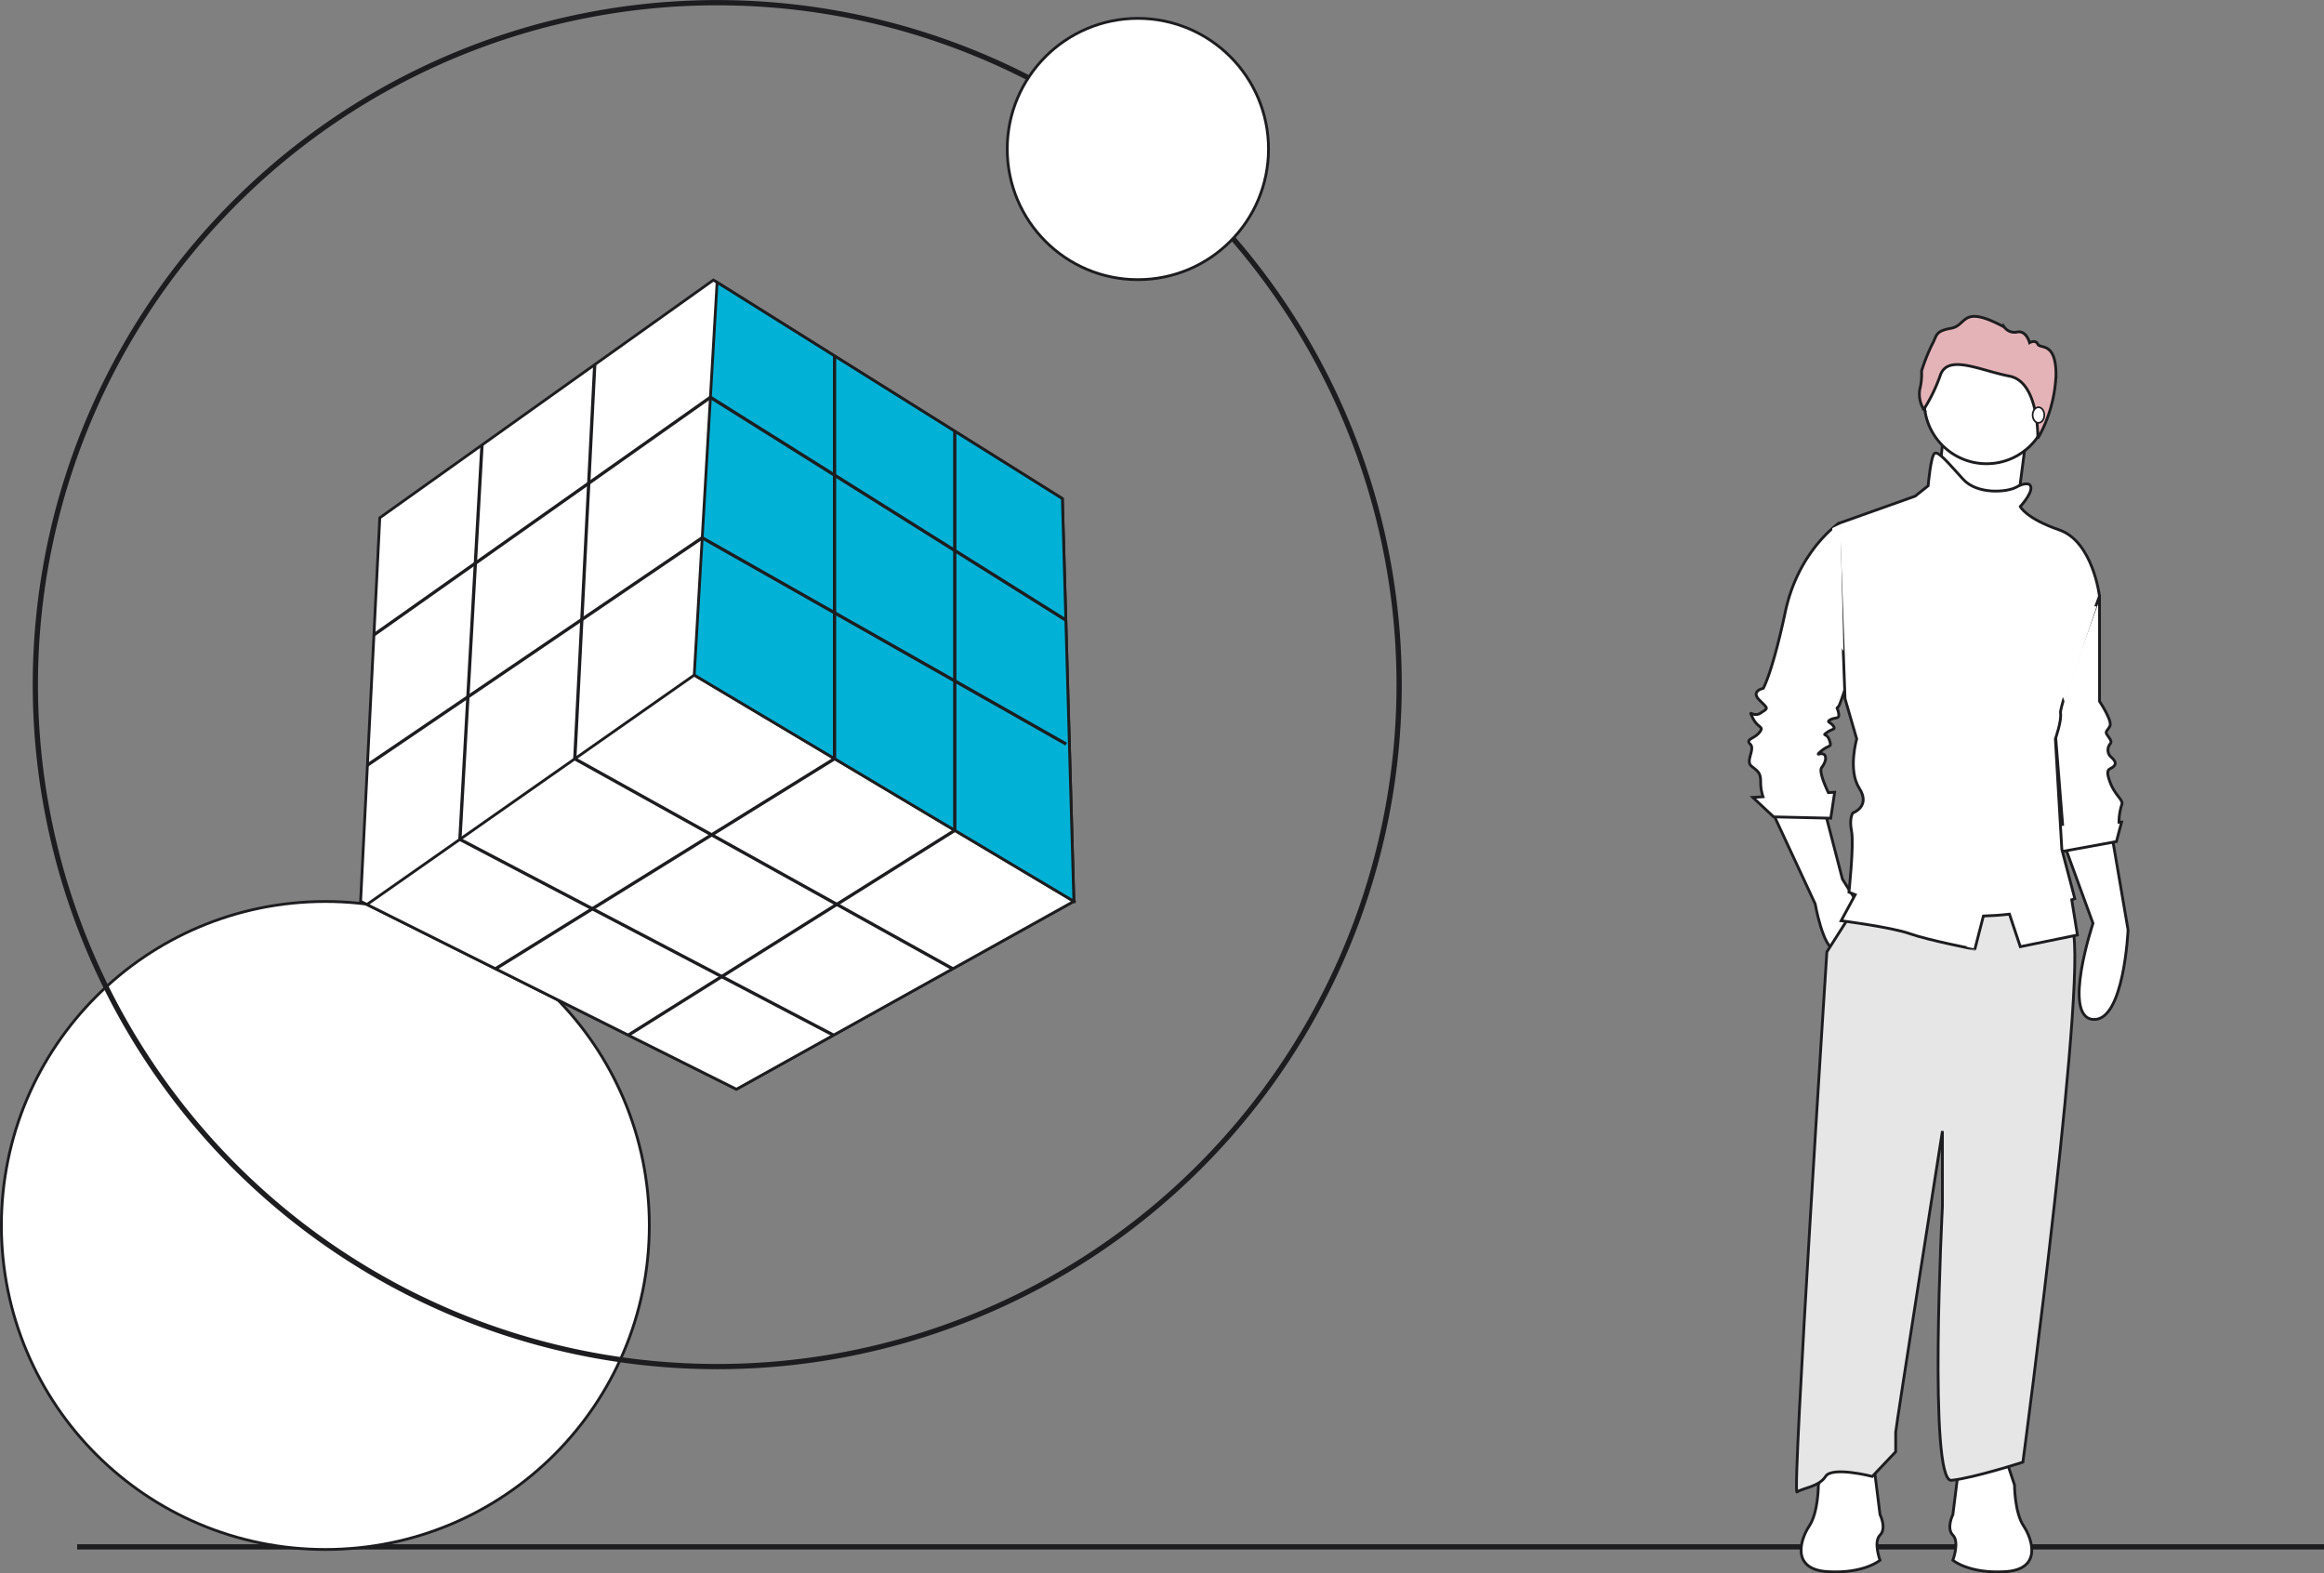
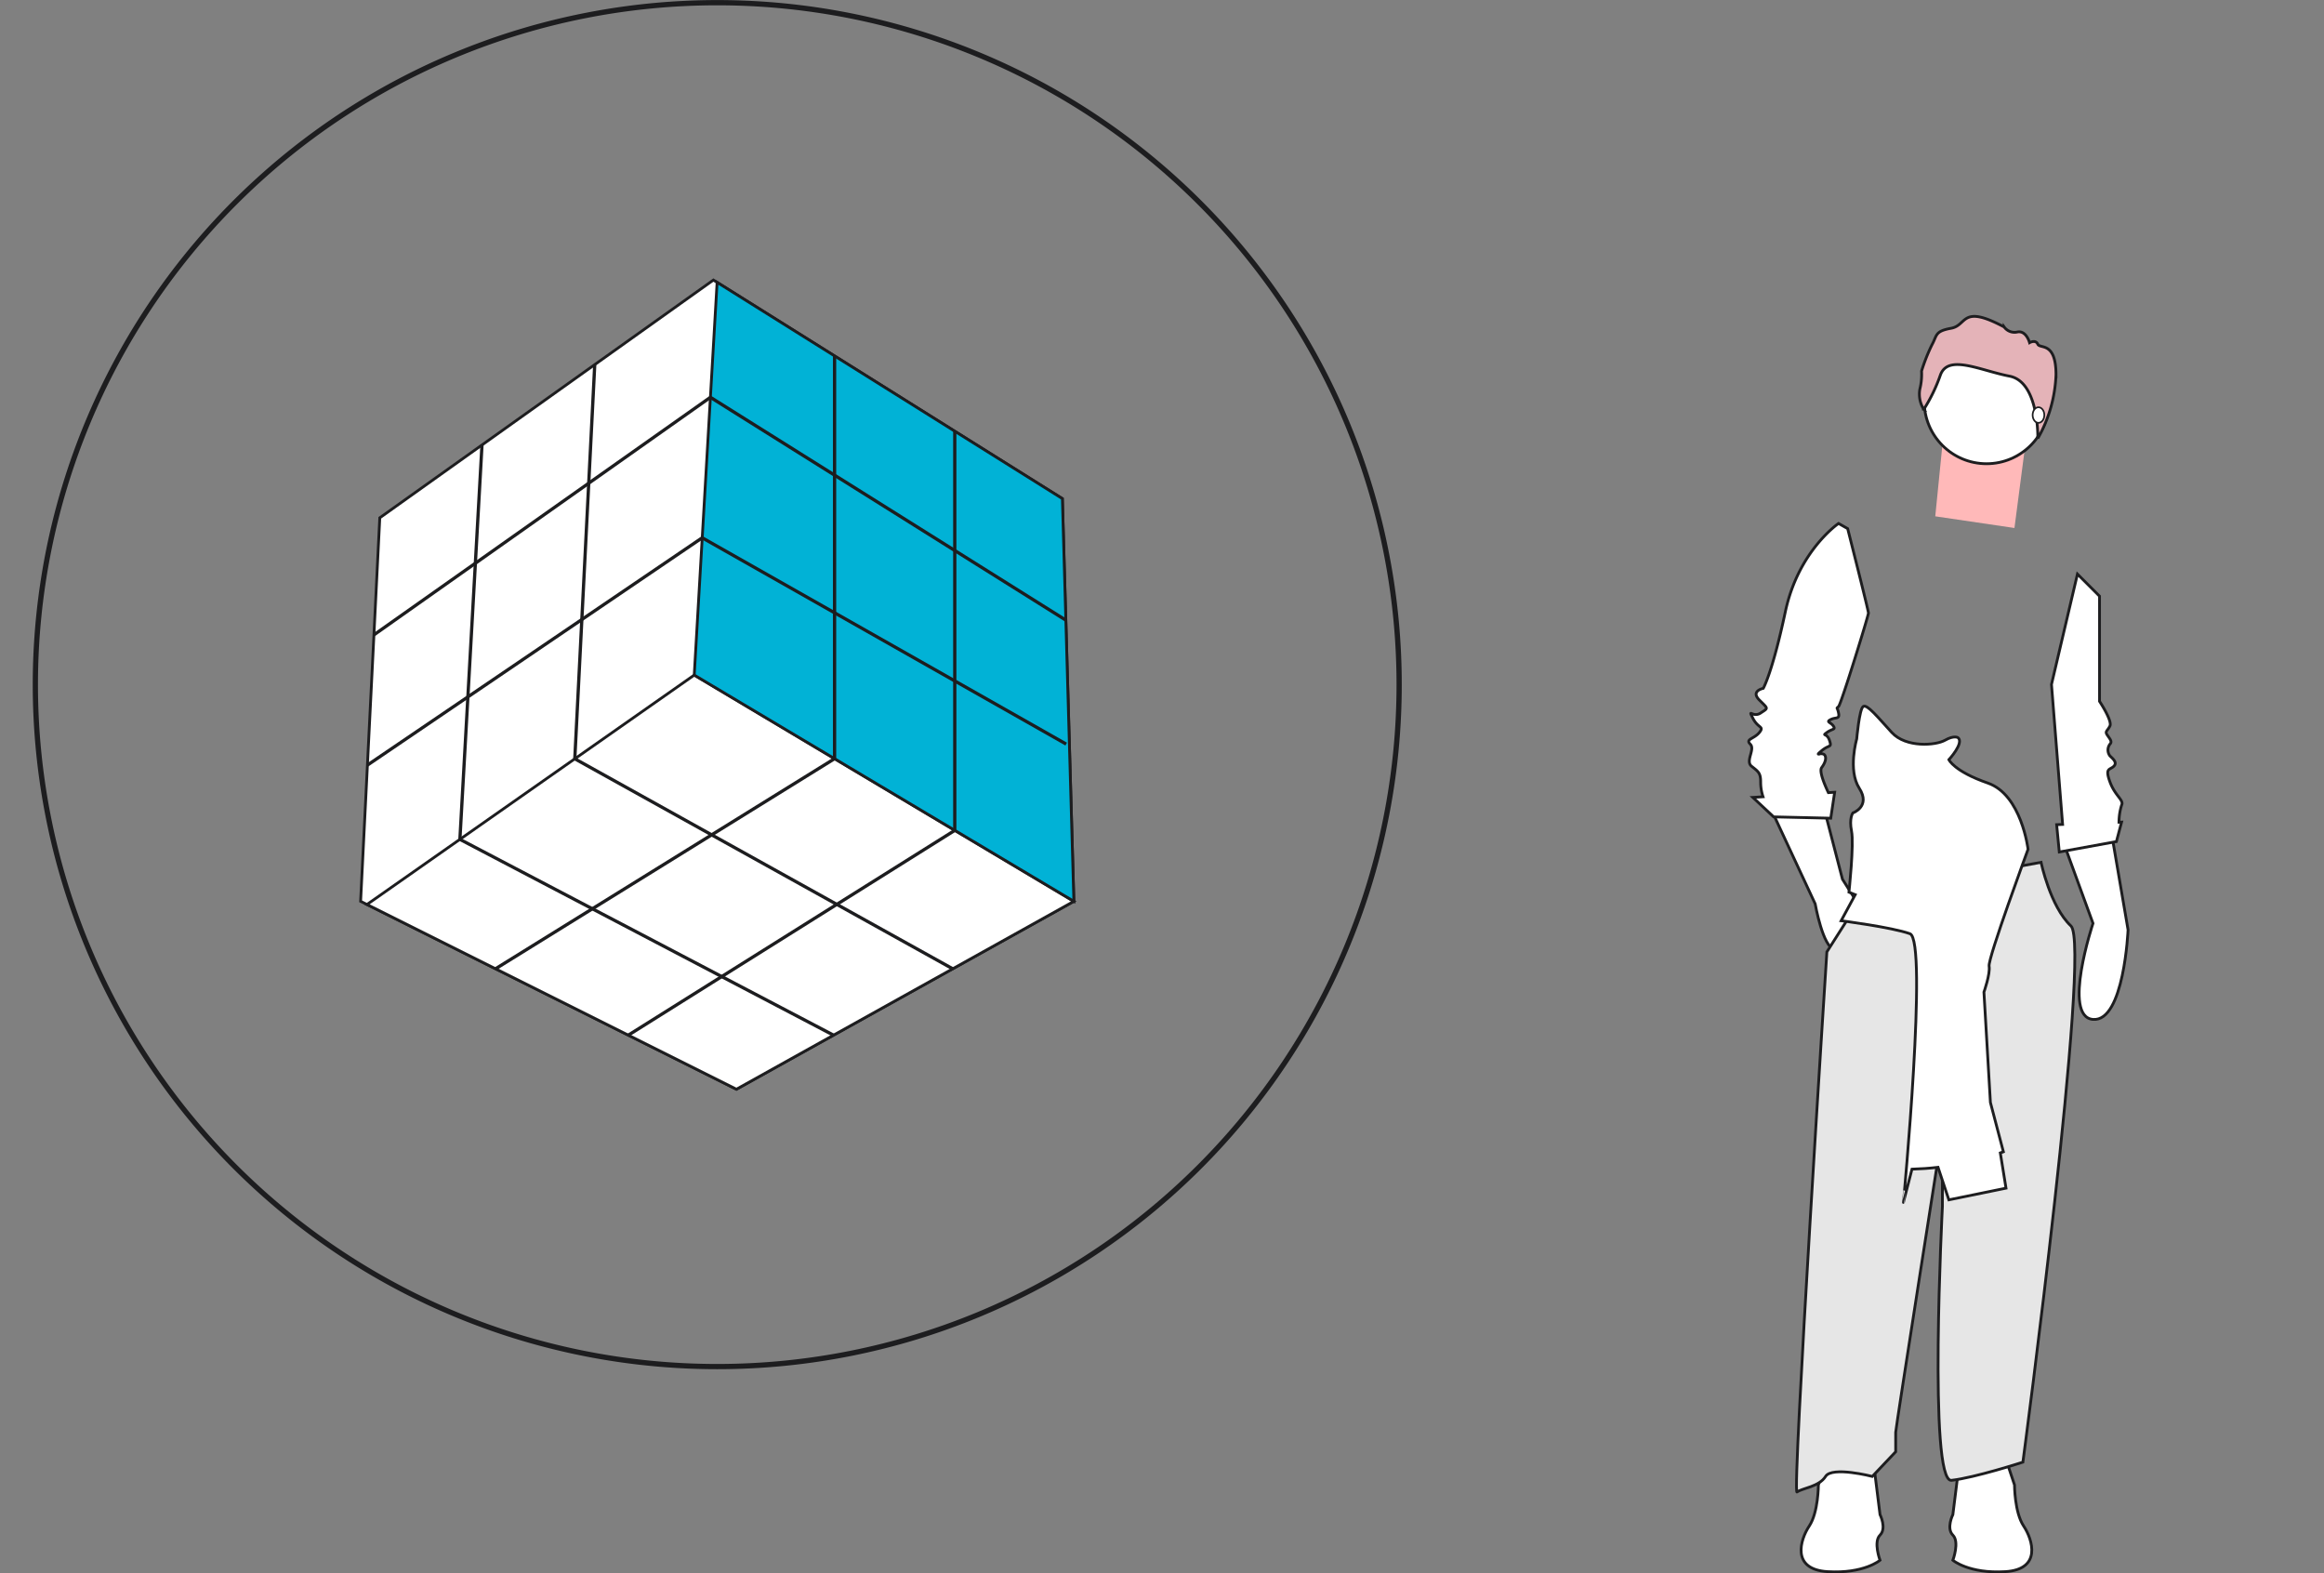
<svg xmlns="http://www.w3.org/2000/svg" width="417.694" height="282.76" viewBox="0 0 417.694 282.76">
  <rect x="0" y="0" width="417.694" height="282.76" fill="#808080" stroke="none" />
  <g id="undraw_solution_mindset_34bi" transform="translate(0.25 0.033)">
-     <rect id="Rectangle_7496" data-name="Rectangle 7496" width="403.827" height="0.939" transform="translate(13.617 277.495)" fill="#1d1d1f" />
    <path id="Path_19760" data-name="Path 19760" d="M947.528,737.951l1.641,4.923s0,4.923,1.641,7.384,3.282,7.795-3.282,8.2-9.436-2.051-9.436-2.051,1.231-3.282,0-4.513,0-3.692,0-3.692l1.231-9.846Z" transform="translate(-587.351 -476.038)" fill="#fff" stroke="#1d1d1f" stroke-width="0.5" />
    <path id="Path_19761" data-name="Path 19761" d="M878.51,737.951l-1.641,4.923s0,4.923-1.641,7.384-3.282,7.795,3.282,8.2,9.436-2.051,9.436-2.051-1.231-3.282,0-4.513,0-3.692,0-3.692l-1.231-9.846Z" transform="translate(-550.3 -476.038)" fill="#fff" stroke="#1d1d1f" stroke-width="0.5" />
-     <circle id="Ellipse_672" data-name="Ellipse 672" cx="58.226" cy="58.226" r="58.226" transform="translate(0 161.982)" fill="#fff" stroke="#1d1d1f" stroke-width="0.5" />
    <path id="Path_19737" data-name="Path 19737" d="M238.453,359.032A123.027,123.027,0,1,1,325.446,323a123.027,123.027,0,0,1-86.993,36.032Zm0-245.113A122.087,122.087,0,1,0,360.54,236.006,122.087,122.087,0,0,0,238.453,113.919Z" transform="translate(-109.792 -112.998)" fill="#1d1d1f" />
    <path id="Path_19738" data-name="Path 19738" d="M282.241,231.7l-.014.007-60.636,33.764-66.4-33.2-1.144-.572,3.446-68.92,59.961-42.731.662.414,62.056,38.871Z" transform="translate(-89.484 -69.753)" fill="#fff" stroke="#1d1d1f" stroke-width="0.5" />
    <path id="Path_19739" data-name="Path 19739" d="M283.813,330.094l-60.636,33.764-66.4-33.2L215.6,289.424Z" transform="translate(-91.07 -168.138)" fill="#fff" stroke="#1d1d1f" stroke-width="0.5" />
    <path id="Path_19740" data-name="Path 19740" d="M365.343,232.274l-68.231-40.663,4.108-70.574,62.056,38.871Z" transform="translate(-172.586 -70.326)" fill="#01b2d6" stroke="#1d1d1f" stroke-width="0.5" />
    <path id="Path_19741" data-name="Path 19741" d="M159.7,212.772l-.337-.477,60.63-42.8L284.04,209.65l-.31.495L220.01,170.2Z" transform="translate(-92.57 -98.477)" fill="#1d1d1f" />
    <path id="Path_19742" data-name="Path 19742" d="M156.907,271.18l-.328-.483L216.9,229.743l.158.09,65.417,37.075-.288.508L216.929,230.43Z" transform="translate(-90.954 -133.471)" fill="#1d1d1f" />
    <path id="Path_19743" data-name="Path 19743" d="M211.85,262.978l-.308-.5,60.795-37.671V152.594h.584v72.542Z" transform="translate(-122.881 -88.657)" fill="#1d1d1f" />
    <path id="Path_19744" data-name="Path 19744" d="M268.779,293.661l-.31-.495,58.538-36.716V184.879h.584v71.895Z" transform="translate(-155.948 -107.41)" fill="#1d1d1f" />
    <path id="Path_19745" data-name="Path 19745" d="M313.256,265.127,245.176,227.3l.01-.182,3.584-70.838.583.03-3.575,70.656,67.762,37.65Z" transform="translate(-142.418 -90.798)" fill="#1d1d1f" />
    <path id="Path_19746" data-name="Path 19746" d="M263.211,297.078,195.9,261.8l.01-.187,3.968-70.873.583.033L196.5,261.46l66.983,35.1Z" transform="translate(-113.791 -110.816)" fill="#1d1d1f" />
-     <circle id="Ellipse_673" data-name="Ellipse 673" cx="23.478" cy="23.478" r="23.478" transform="translate(180.783 3.269)" fill="#fff" stroke="#1d1d1f" stroke-width="0.5" />
    <path id="Path_19747" data-name="Path 19747" d="M986.137,471.225l5.366,14.7s-5.6,16.8,0,17.267,6.3-16.1,6.3-16.1l-3.033-17.733Z" transform="translate(-615.577 -320.018)" fill="#fff" stroke="#1d1d1f" stroke-width="0.5" />
    <path id="Union_684" data-name="Union 684" d="M13011.932-21525l1.073-.043-2-25.156,4.666-19.834,3.969,3.969v18.9s2.333,3.5,1.867,4.434-.937.932-.471,1.631.937,1.168.471,1.635a1.737,1.737,0,0,0,0,2.1c.466.471,1.4,1.17.7,1.867s-1.635.234-.7,2.8,2.566,3.27,2.095,4.2a10.636,10.636,0,0,0-.466,3.057l.466-.02-.931,3.5-10.264,1.869Z" transform="translate(-12642.54 21673.174)" fill="#fff" stroke="#1d1d1f" stroke-width="0.5" />
    <path id="Path_19750" data-name="Path 19750" d="M830.7,187.953l-1.4,14,14.233,2.1,1.05-8.05,1.05-8.05Z" transform="translate(-481.724 -109.196)" fill="#ffb9b9" />
-     <path id="Path_19751" data-name="Path 19751" d="M830.7,187.953l-1.4,14,14.233,2.1,1.05-8.05,1.05-8.05Z" transform="translate(-481.724 -109.196)" fill="#fff" stroke="#1d1d1f" stroke-width="0.5" />
    <path id="Path_19752" data-name="Path 19752" d="M860.875,459.894l7.933,17.033s1.4,7.933,3.5,8.167,4.2-8.167,4.2-8.167l-2.8-4.433-3.267-12.6Z" transform="translate(-542.815 -314.521)" fill="#fff" stroke="#1d1d1f" stroke-width="0.5" />
    <path id="Path_19753" data-name="Path 19753" d="M883.779,488.553l-6.533,10.267s-6.3,97.766-5.366,97.066,3.967-.933,5.133-2.8,8.4,0,8.4,0l4.2-4.433v-3.5c0-.7,8.4-54.133,8.4-54.133v13.533s-2.567,49.7,1.633,49.233,12.833-3.267,12.833-3.267,12.366-92.866,8.633-96.366-5.367-11.433-5.367-11.433Z" transform="translate(-549.152 -327.78)" fill="#e6e6e6" stroke="#1d1d1f" stroke-width="0.5" />
    <circle id="Ellipse_674" data-name="Ellipse 674" cx="11.2" cy="11.2" r="11.2" transform="translate(345.593 60.907)" fill="#fff" stroke="#1d1d1f" stroke-width="0.5" />
    <path id="Union_683" data-name="Union 683" d="M13015.479-21517.3l-3.735-3.5,1.828-.115a8.351,8.351,0,0,1-.427-2.684c0-1.635-.465-1.867-1.635-2.8s.7-3.037-.232-3.967.7-.937,1.635-2.1-.232-.7-1.169-2.57c-.536-1.066-.46-.916-.033-.764a1.522,1.522,0,0,0,1.435-.168c1.4-.932,1.4-.7-.232-2.332s.7-2.1.7-2.1,1.635-2.8,3.968-13.766,9.565-15.867,9.565-15.867l1.635.932s3.735,14.7,3.735,15.168-4.9,16.332-5.37,16.8-.232,0,0,1.17-.465.7-1.4,1.164,0,.471.466,1.17-.232.465-1.169,1.168,0,0,.465,1.4,0,.7-1.4,1.869c-.845.7-.677.643-.3.584a.91.91,0,0,1,.769.113c.466.471.232,1.4-.466,2.334-.5.674.568,3.166,1.206,4.506l1.127-.072-.7,4.666Z" transform="translate(-12696.952 21664.074)" fill="#fff" stroke="#1d1d1f" stroke-width="0.5" />
-     <path id="Union_682" data-name="Union 682" d="M13023.831-21483.641c-3.264-1.168-12.364-2.332-12.364-2.332l2.53-4.676c-.733-.281-1.128-.457-1.128-.457s.932-8.635.466-10.967.232-3.27.232-3.27,3.265-1.164,1.164-4.434-.466-8.867-.466-8.867l-2.1-7.232-1.163-31.5,13.766-4.9,2.334-1.863s.465-5.369,1.164-5.836,2.565,1.869,5.132,4.668,7.936,2.332,9.57,1.4,2.334-.467,2.334-.467c1.163.926-1.636,3.963-1.636,3.963s.937,2.1,7,4.2,7.232,11.9,7.232,11.9-7.232,19.6-7,21-.931,4.668-.931,4.668l1.164,19.834,2.333,8.867c-.184.068-.369.137-.553.2l1.023,6.334-10.27,2.1-1.947-5.848c-1.595.184-3.159.291-4.685.336l-1.537,5.977S13027.1-21482.477,13023.831-21483.641Z" transform="translate(-12680.807 21651.414)" fill="#fff" stroke="#1d1d1f" stroke-width="0.5" />
+     <path id="Union_682" data-name="Union 682" d="M13023.831-21483.641c-3.264-1.168-12.364-2.332-12.364-2.332l2.53-4.676c-.733-.281-1.128-.457-1.128-.457s.932-8.635.466-10.967.232-3.27.232-3.27,3.265-1.164,1.164-4.434-.466-8.867-.466-8.867s.465-5.369,1.164-5.836,2.565,1.869,5.132,4.668,7.936,2.332,9.57,1.4,2.334-.467,2.334-.467c1.163.926-1.636,3.963-1.636,3.963s.937,2.1,7,4.2,7.232,11.9,7.232,11.9-7.232,19.6-7,21-.931,4.668-.931,4.668l1.164,19.834,2.333,8.867c-.184.068-.369.137-.553.2l1.023,6.334-10.27,2.1-1.947-5.848c-1.595.184-3.159.291-4.685.336l-1.537,5.977S13027.1-21482.477,13023.831-21483.641Z" transform="translate(-12680.807 21651.414)" fill="#fff" stroke="#1d1d1f" stroke-width="0.5" />
    <path id="Path_19759" data-name="Path 19759" d="M925.249,265.338a5.136,5.136,0,0,1-.716-3.623,10.979,10.979,0,0,0,.313-3.265,32.33,32.33,0,0,1,1.879-4.742c.939-1.7.492-2.416,3.444-2.952s1.745-4.384,9.528-.224a2.283,2.283,0,0,0,2.371.895c1.61-.313,2.192,1.924,2.192,1.924s1.073-.626,1.476.268,3.273-.537,3.273,5.5a25,25,0,0,1-3.267,11.433s.24-10.158-5.084-11.187-11.049-4.026-12.436-.179a29.338,29.338,0,0,1-2.975,6.151Z" transform="translate(-579.733 -191.796)" fill="#e4b3b8" stroke="#1d1d1f" stroke-width="0.5" />
    <ellipse id="Ellipse_675" data-name="Ellipse 675" cx="1.05" cy="1.4" rx="1.05" ry="1.4" transform="translate(365.076 73.157)" fill="#fff" stroke="#1d1d1f" stroke-width="0.3" />
-     <path id="Path_19751-2" data-name="Path 19751" d="M828.632,188.109l.668,1.474,19.265.245,1.421-.938,1.421-.938Z" transform="matrix(0.017, 1, -1, 0.017, 504.556, -737.648)" fill="#fff" />
    <path id="Path_19751-3" data-name="Path 19751" d="M828.632,188.109l.53,1.474,15.3.245,1.129-.938,1.129-.938Z" transform="matrix(-0.326, 0.946, -0.946, -0.326, 824.671, -613.637)" fill="#fff" />
  </g>
</svg>